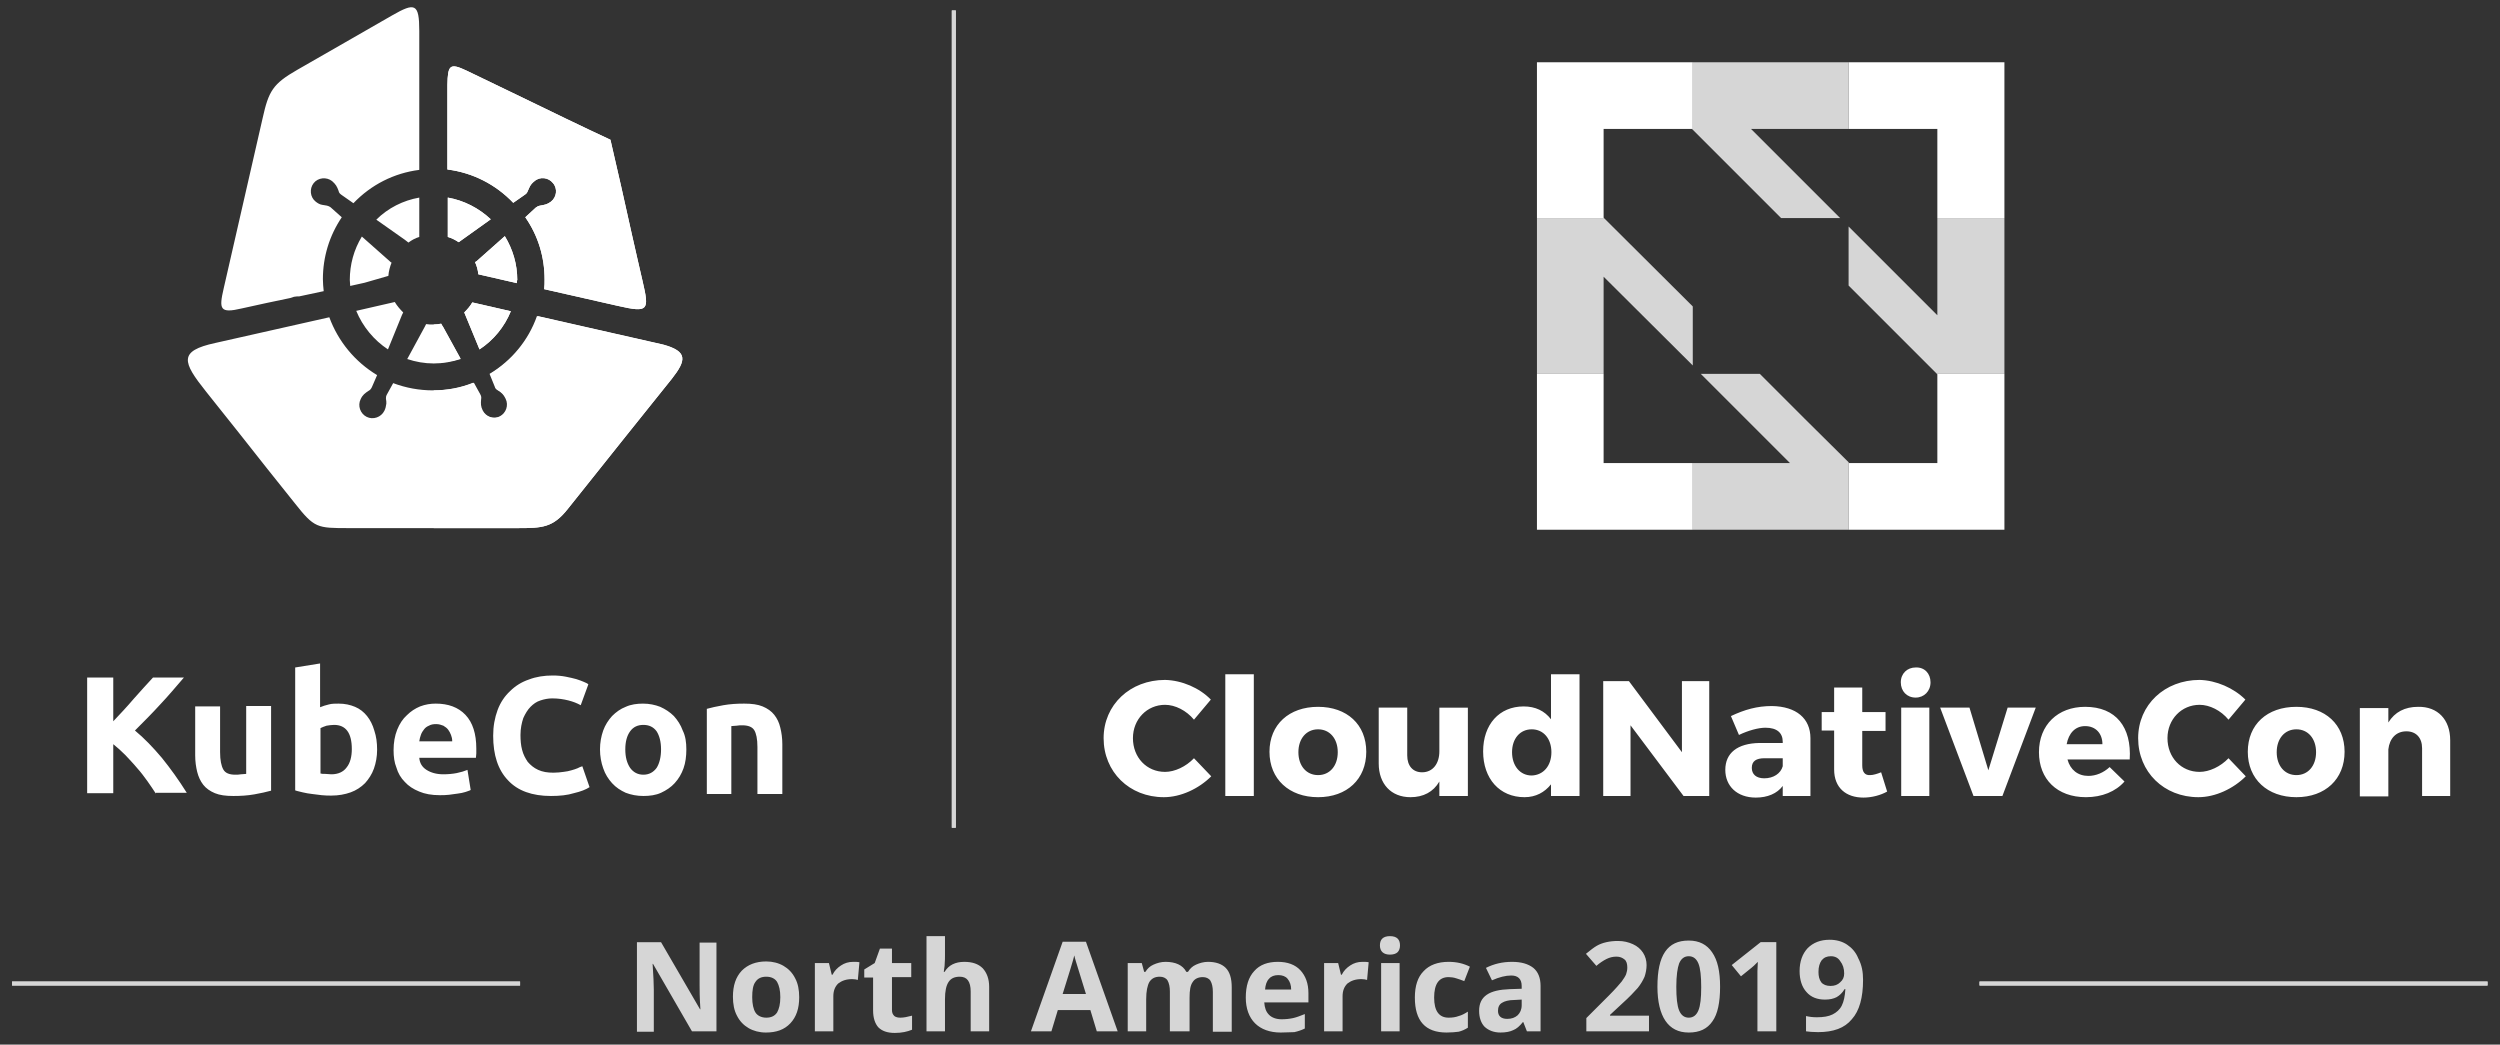
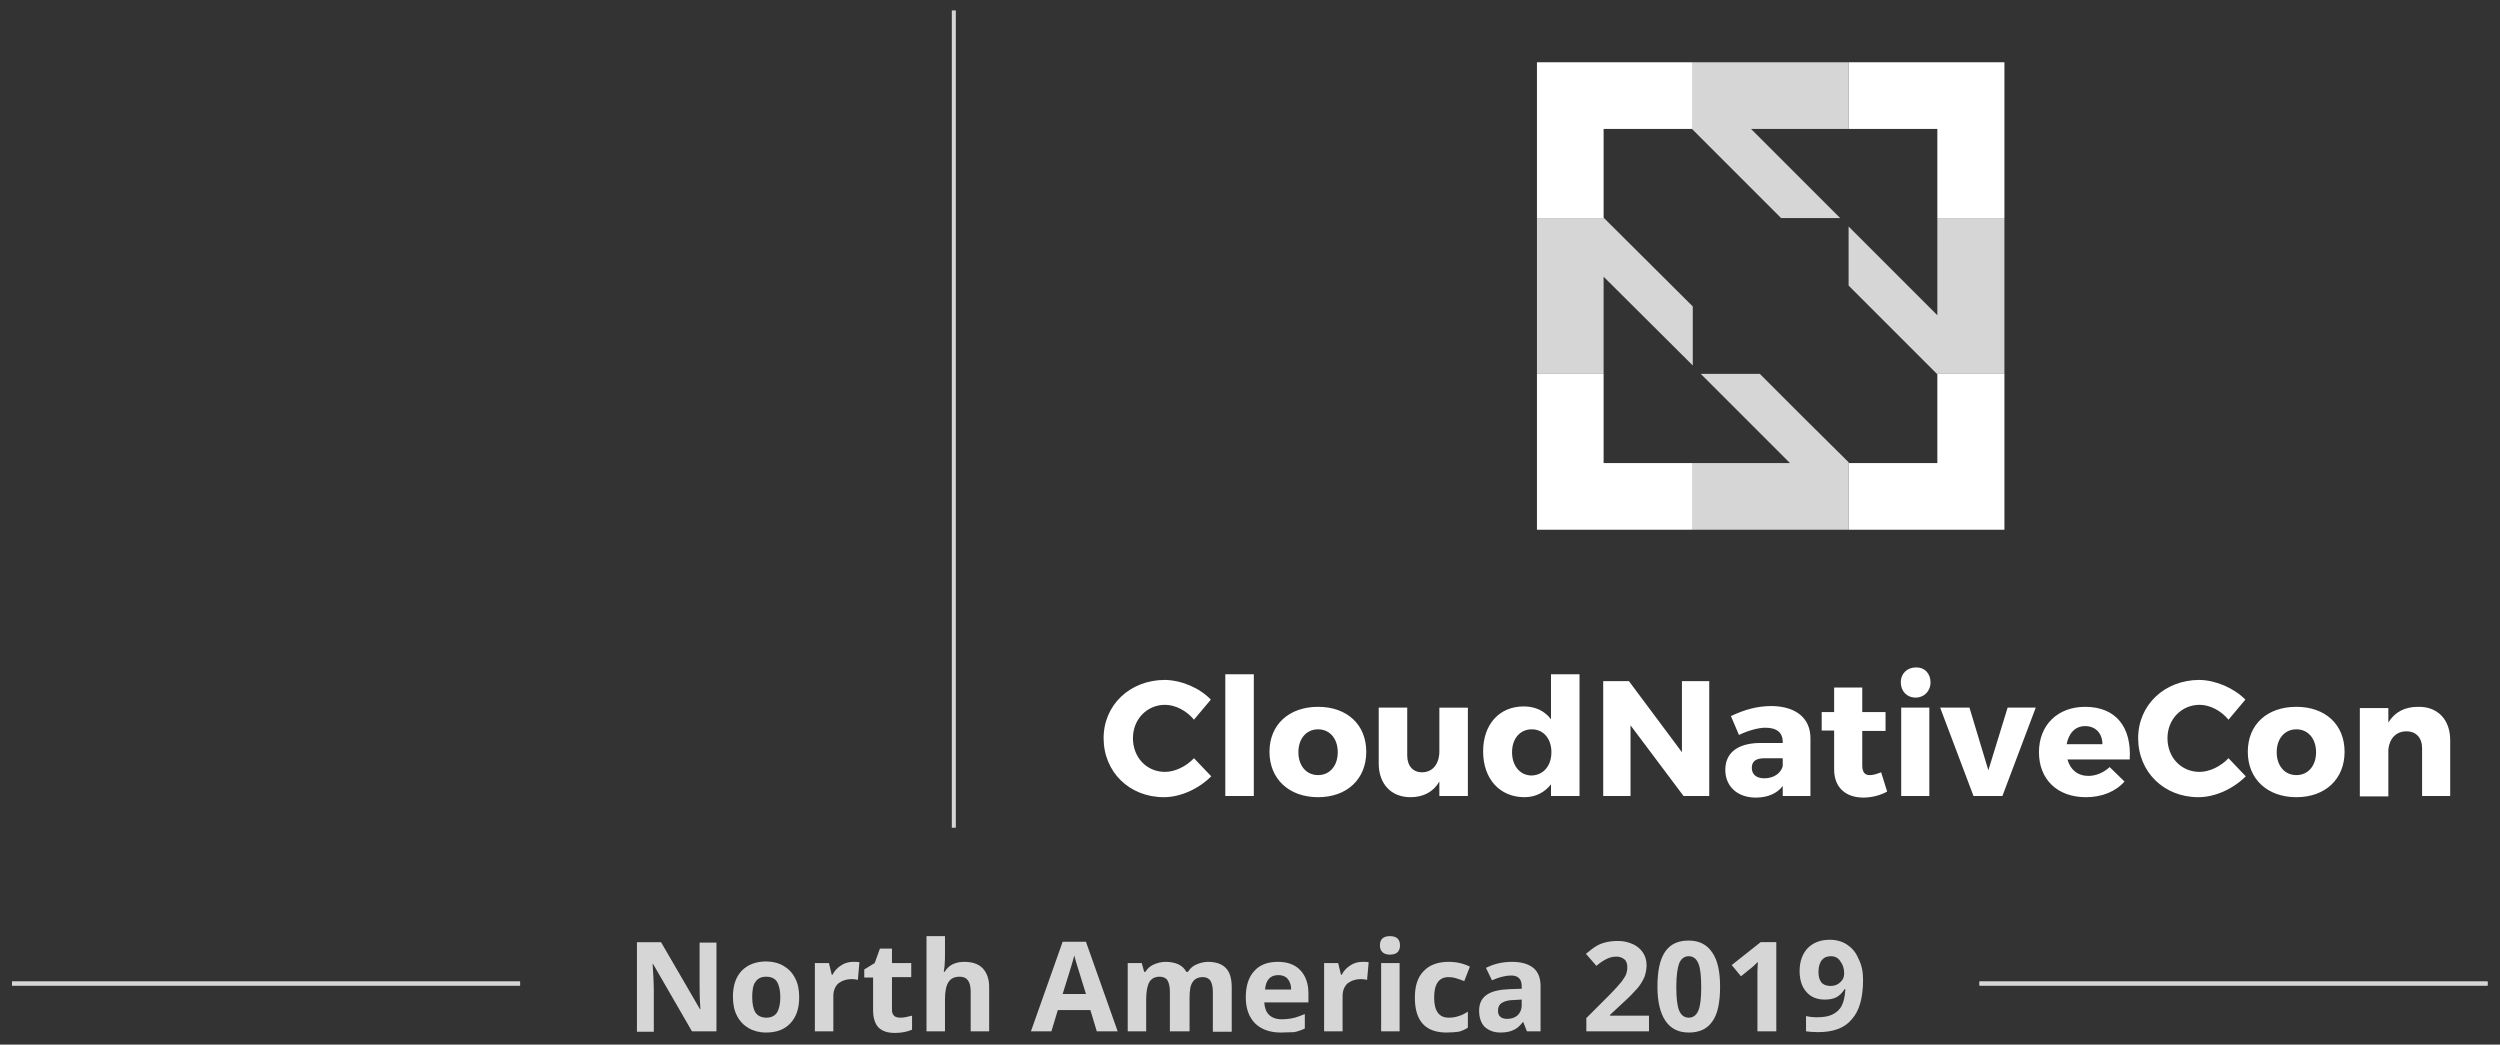
<svg xmlns="http://www.w3.org/2000/svg" xmlns:xlink="http://www.w3.org/1999/xlink" id="Layer_1" viewBox="0 0 622.5 260.1">
  <rect x="0" y="0" width="622.5" height="260.1" fill="#333333" stroke="none" />
  <style>.st0{opacity:.8}.st1{clip-path:url(#SVGID_2_);fill:#fff}.st2{clip-path:url(#SVGID_4_)}.st2,.st3,.st4{fill:#fff}.st4{fill-rule:evenodd;clip-rule:evenodd}.st5{opacity:.8;fill:#fff}.st6{clip-path:url(#SVGID_6_);fill:#fff}</style>
  <g class="st0">
    <defs>
      <path id="SVGID_1_" d="M492.9 244.4h126.5v1H492.9z" />
    </defs>
    <use xlink:href="#SVGID_1_" overflow="visible" fill="#fff" />
    <clipPath id="SVGID_2_">
      <use xlink:href="#SVGID_1_" overflow="visible" />
    </clipPath>
    <path class="st1" d="M492.9 244.4h126.5v1H492.9z" />
  </g>
  <g class="st0">
    <defs>
      <path id="SVGID_3_" d="M3 244.4h126.5v1H3z" />
    </defs>
    <use xlink:href="#SVGID_3_" overflow="visible" fill="#fff" />
    <clipPath id="SVGID_4_">
      <use xlink:href="#SVGID_3_" overflow="visible" />
    </clipPath>
    <path class="st2" d="M3 244.4h126.5v1H3z" />
  </g>
-   <path class="st3" d="M176 176.5c1.1-.3 2.4-.6 4.1-.9 1.7-.3 3.4-.4 5.2-.4 1.9 0 3.4.2 4.6.7 1.2.5 2.2 1.2 2.9 2.1.7.9 1.2 1.9 1.5 3.2.3 1.2.5 2.6.5 4.1v12.4h-6.2V186c0-2-.3-3.4-.8-4.2-.5-.8-1.5-1.2-3-1.2-.4 0-.9 0-1.4.1-.5 0-.9.1-1.3.1v16.9H176v-21.2zm-11.4 10.1c0-1.9-.4-3.4-1.1-4.5-.8-1.1-1.9-1.6-3.3-1.6s-2.5.5-3.3 1.6c-.8 1.1-1.2 2.6-1.2 4.5s.4 3.4 1.2 4.6c.8 1.1 1.9 1.7 3.3 1.7s2.5-.6 3.3-1.7c.7-1.1 1.1-2.7 1.1-4.6m6.3 0c0 1.7-.2 3.3-.7 4.7-.5 1.4-1.2 2.6-2.2 3.7-.9 1-2.1 1.8-3.4 2.4-1.3.6-2.8.8-4.4.8-1.6 0-3.1-.3-4.4-.8-1.3-.6-2.4-1.3-3.4-2.4-.9-1-1.7-2.2-2.2-3.7-.5-1.4-.8-3-.8-4.7s.3-3.3.8-4.7c.5-1.4 1.3-2.6 2.2-3.6 1-1 2.1-1.8 3.4-2.3 1.3-.6 2.8-.8 4.3-.8 1.6 0 3 .3 4.3.8 1.3.6 2.4 1.3 3.4 2.3.9 1 1.7 2.2 2.2 3.6.7 1.4.9 3 .9 4.7m-33.7 11.6c-4.7 0-8.3-1.3-10.7-3.9-2.5-2.6-3.7-6.3-3.7-11.1 0-2.4.4-4.5 1.1-6.4.7-1.9 1.8-3.5 3.1-4.7 1.3-1.3 2.9-2.3 4.7-2.9 1.8-.7 3.8-1 5.9-1 1.2 0 2.3.1 3.3.3 1 .2 1.9.4 2.6.6.7.2 1.4.5 1.9.7.5.2.9.4 1.1.6l-1.9 5.2c-.9-.5-1.9-.9-3.1-1.2-1.2-.3-2.5-.5-4-.5-1 0-2 .2-2.9.5-1 .3-1.8.9-2.5 1.6-.7.7-1.3 1.7-1.8 2.8-.4 1.2-.7 2.6-.7 4.2 0 1.3.1 2.6.4 3.7.3 1.2.8 2.1 1.4 3 .7.8 1.5 1.5 2.6 2s2.3.7 3.8.7c.9 0 1.8-.1 2.5-.2.8-.1 1.4-.2 2-.4.6-.2 1.1-.3 1.5-.5.4-.2.8-.4 1.2-.5l1.8 5.2c-.9.6-2.2 1.1-3.9 1.5-1.6.5-3.5.7-5.7.7m-24.6-13.7c0-.5-.1-1-.3-1.5-.2-.5-.4-.9-.7-1.3-.3-.4-.7-.7-1.2-1-.5-.2-1.1-.4-1.8-.4s-1.3.1-1.8.4c-.5.2-.9.5-1.2.9-.3.4-.6.8-.8 1.4-.2.5-.3 1-.4 1.6h8.2zM98 186.8c0-1.9.3-3.6.9-5.1.6-1.5 1.4-2.7 2.4-3.6 1-1 2.1-1.7 3.3-2.2 1.3-.5 2.6-.7 3.9-.7 3.1 0 5.6.9 7.4 2.8 1.8 1.9 2.7 4.7 2.7 8.4v1.2c0 .4-.1.8-.1 1.1h-14.1c.1 1.3.7 2.3 1.8 3 1.1.7 2.5 1.1 4.2 1.1 1.1 0 2.3-.1 3.3-.3s2-.5 2.7-.8l.8 5c-.3.2-.8.3-1.3.5-.6.2-1.2.3-1.9.4-.7.1-1.4.2-2.2.3-.8.1-1.6.1-2.3.1-2 0-3.7-.3-5.1-.9-1.5-.6-2.7-1.4-3.6-2.4-1-1-1.7-2.2-2.1-3.6-.5-1.2-.7-2.7-.7-4.3m-4.1-.1c0 1.7-.3 3.3-.8 4.7-.5 1.4-1.3 2.6-2.2 3.6-1 1-2.2 1.8-3.6 2.3-1.4.5-3 .8-4.8.8-.7 0-1.5 0-2.4-.1l-2.4-.3c-.8-.1-1.5-.2-2.3-.4-.7-.2-1.4-.3-1.9-.5v-30.6l6.2-1v10.9c.7-.3 1.4-.5 2.2-.7.7-.2 1.6-.2 2.4-.2 1.6 0 2.9.3 4.1.8 1.2.5 2.2 1.3 3 2.3.8 1 1.4 2.2 1.8 3.6.5 1.5.7 3 .7 4.8m-6.3-.2c0-4-1.5-6-4.4-6-.6 0-1.3.1-1.9.2-.6.2-1.1.4-1.5.6v11.3c.3.1.7.1 1.2.1s1 .1 1.5.1c1.7 0 3-.6 3.8-1.7.9-1.1 1.3-2.7 1.3-4.6m-20.2 10.4c-1.1.3-2.4.6-4.1.9-1.7.3-3.4.4-5.2.4-1.9 0-3.4-.2-4.6-.7-1.2-.5-2.2-1.2-2.9-2.1-.7-.9-1.2-2-1.5-3.2-.3-1.2-.5-2.6-.5-4.1v-12.2h6.2v11.4c0 2 .3 3.4.8 4.3.5.9 1.5 1.3 3 1.3.4 0 .9 0 1.4-.1.5 0 .9-.1 1.3-.1v-16.9h6.2v21.1zm-28.6.7c-.6-.9-1.3-2-2.1-3.1s-1.6-2.2-2.6-3.3c-.9-1.1-1.9-2.1-2.9-3.2-1-1-2-1.9-3-2.7v12.2h-6.5v-28.8h6.5v10.9c1.7-1.8 3.4-3.6 5.1-5.6 1.7-1.9 3.3-3.7 4.8-5.3h7.7c-2 2.3-3.9 4.6-5.9 6.7-2 2.2-4.1 4.3-6.3 6.5 2.3 1.9 4.5 4.2 6.7 6.8 2.1 2.6 4.2 5.5 6.2 8.7h-7.7z" />
-   <path class="st4" d="M90.8 70.4l-3.6.8c0-.5-.1-1-.1-1.5 0-3.8 1-7.5 3-10.8l7 6.2c.1.1.2.2.4.3-.4 1-.7 2.1-.8 3.3-.2.1-.5.1-.7.2l-5.2 1.5zm13.6-21.2V59c-1 .3-1.9.8-2.7 1.4-.3-.2-.6-.5-.9-.7l-7.1-5c2.9-2.9 6.7-4.8 10.7-5.5M55.7 71.8c3.4-14.9 6.3-27.5 9.7-42.4 1.5-6.7 2.5-8.5 8.6-12C82.5 12.5 88.7 9 97.7 3.8c5.6-3.2 6.7-3 6.7 3.9v34.6c-6.3.8-12 3.7-16.4 8.3l-3-2.1c-.4-.3-.6-.5-.7-1-.4-1.1-.7-1.6-1.6-2.4-1.4-1.1-3.5-.9-4.6.5-1.1 1.4-.9 3.5.5 4.6.5.4 1 .7 1.6.8.4.1.8.1 1.2.2.4.1.6.2.9.4l2.8 2.5c-3.1 4.6-4.7 9.9-4.7 15.4 0 1 .1 2 .2 3l-6.1 1.3c-.4 0-.8 0-1.3.1l-.9.3c-4 .8-8 1.7-12.1 2.6-5.5 1.3-5.7.2-4.5-5M111.5 59v-9.8c4 .7 7.7 2.6 10.7 5.4l-7.7 5.5c-.1.1-.2.2-.3.2-.9-.6-1.7-1-2.7-1.3m17.2 11.5l-9.6-2.2c-.1-1.1-.4-2.1-.8-3 .1-.1.2-.2.3-.2l7.1-6.3c2 3.3 3.1 7 3.1 10.9-.1.2-.1.5-.1.8m-12.5-52.9c5.2 2.5 8.9 4.3 14.1 6.8 7.2 3.5 14.4 7 21.7 10.4 1.8 7.8 3.6 15.6 5.3 23.4 1.1 4.7 1.6 7.2 2.7 11.8 1.7 7.3 1.5 7.9-6 6.2L135.5 72c.1-.8.1-1.6.1-2.4 0-5.6-1.6-10.9-4.8-15.5l2.6-2.4c.4-.3.6-.4 1.1-.5 1.1-.2 1.8-.3 2.7-1 1.4-1.1 1.7-3.2.5-4.6-1.1-1.4-3.2-1.7-4.6-.5-.5.4-.9.8-1.2 1.4-.2.4-.3.7-.5 1.1-.1.3-.3.6-.6.8l-3 2.1c-4.4-4.6-10.1-7.5-16.4-8.3V21.1c.1-4.9.6-5.5 4.8-3.5m-6.4 63c-.6.1-1.2.2-1.9.2-.6 0-1.2 0-1.8-.1l-.3.6-4.4 8.1c2.1.7 4.3 1.1 6.6 1.1s4.5-.4 6.7-1.1l-4.4-8c-.2-.3-.3-.5-.5-.8m7.8-5.3l9.6 2.2c-1.6 3.9-4.3 7.2-7.8 9.5l-3.8-9.2c.8-.8 1.5-1.6 2-2.5m-28.9 2.1l9.6-2.2c.6 1 1.3 1.8 2.1 2.6l-.3.6-3.5 8.6c-3.5-2.3-6.3-5.7-7.9-9.6m78.6 16.9c-4.6 5.7-6.7 8.4-11.3 14.1-5.2 6.5-9.4 11.8-14.6 18.3-3.7 4.7-6.4 4.8-12.5 4.8h-42c-8 0-8.6 0-13.5-6.2-4.9-6.1-8.7-10.9-13.5-17-3.8-4.8-4.8-6-8.6-10.8-5.9-7.4-6.9-10.1 2.3-12.1L82 79c2.2 6 6.4 11.1 11.9 14.4l-1.3 3c-.2.4-.4.7-.8.9-.9.6-1.5 1-2 2.1-.8 1.6-.1 3.6 1.5 4.4 1.6.8 3.6.1 4.4-1.5.3-.6.4-1.1.5-1.8 0-.4 0-.8-.1-1.2 0-.4 0-.6.2-1l1.6-2.9c3.2 1.2 6.5 1.8 9.9 1.8 3.4 0 6.8-.6 10-1.9l1.6 2.9c.2.4.3.7.2 1.2-.1 1.1-.1 1.8.4 2.8.8 1.6 2.8 2.3 4.4 1.5 1.6-.8 2.3-2.8 1.5-4.4-.3-.6-.6-1.1-1.1-1.5-.3-.3-.7-.5-1-.7-.3-.2-.5-.4-.6-.8l-1.3-3.2c5.5-3.3 9.7-8.4 11.8-14.4l31.3 7.1c6.3 1.7 5.9 3.9 2.3 8.5" />
-   <path class="st4" d="M111.5 59v-9.8c4 .7 7.7 2.6 10.7 5.4l-7.7 5.5c-.1.1-.2.2-.3.2-.9-.6-1.7-1-2.7-1.3m17.2 11.5l-9.6-2.2c-.1-1.1-.4-2.1-.8-3 .1-.1.2-.2.3-.2l7.1-6.3c2 3.3 3.1 7 3.1 10.9-.1.2-.1.5-.1.8m-12.5-52.9c5.2 2.5 8.9 4.3 14.1 6.8 7.2 3.5 14.4 7 21.7 10.4 1.8 7.8 3.6 15.6 5.3 23.4 1.1 4.7 1.6 7.2 2.7 11.8 1.7 7.3 1.5 7.9-6 6.2L135.5 72c.1-.8.1-1.6.1-2.4 0-5.6-1.6-10.9-4.8-15.5l2.6-2.4c.4-.3.6-.4 1.1-.5 1.1-.2 1.8-.3 2.7-1 1.4-1.1 1.7-3.2.5-4.6-1.1-1.4-3.2-1.7-4.6-.5-.5.4-.9.8-1.2 1.4-.2.4-.3.7-.5 1.1-.1.3-.3.6-.6.8l-3 2.1c-4.4-4.6-10.1-7.5-16.4-8.3V21.1c.1-4.9.6-5.5 4.8-3.5m1.4 57.7l9.6 2.2c-1.6 3.9-4.3 7.2-7.8 9.5l-3.8-9.2c.8-.8 1.5-1.6 2-2.5M108 90.4v-9.6c.6 0 1.3-.1 1.9-.2.1.2.2.5.4.7l4.4 8c-2.2.7-4.5 1.1-6.7 1.1m59.3 3.9c-4.6 5.7-6.7 8.4-11.3 14.1-5.2 6.5-9.4 11.8-14.6 18.3-3.7 4.7-6.4 4.8-12.5 4.8H108V97.2c3.4 0 6.8-.6 10-1.9l1.6 2.9c.2.4.3.7.2 1.2-.1 1.1-.1 1.8.4 2.8.8 1.6 2.8 2.3 4.4 1.5 1.6-.8 2.3-2.8 1.5-4.4-.3-.6-.6-1.1-1.1-1.5-.3-.3-.7-.5-1-.7-.3-.2-.5-.4-.6-.8l-1.3-3.2c5.5-3.3 9.7-8.4 11.8-14.4l31.3 7.1c6.1 1.7 5.7 3.9 2.1 8.5" />
  <path class="st3" d="M399.3 93.1h-16.6v38.8h38.8v-16.6h-22.2zM482.4 93.2v22.1h-22l-.1-.2v16.8h38.8V93.1h-16.8zM382.7 54.3h16.7l-.1-.1V32.1h22l.2.2V15.5h-38.8zM460.3 15.5v16.6h22.1v22.2h16.7V15.5z" />
  <path class="st5" d="M458.2 54.3L436 32.1h24.3V15.5h-38.8v16.8l22 22zM438.2 93.1h-14.7l18.4 18.4 3.8 3.8H421.5v16.6h38.8v-16.8l-11.1-11zM482.4 54.3V78.5l-3.8-3.8-18.3-18.3v14.7l11 11 11 11h16.8V54.3zM421.5 76.3l-22.1-22h-16.7v38.8h16.6V68.9L421.5 91z" />
  <path class="st3" d="M301.5 174.2l-4.2 5c-1.9-2.3-4.7-3.7-7.2-3.7-4.5 0-8 3.6-8 8.3 0 4.8 3.4 8.4 8 8.4 2.4 0 5.2-1.3 7.2-3.4l4.3 4.5c-3.1 3.1-7.6 5.2-11.8 5.2-8.6 0-15-6.3-15-14.7 0-8.3 6.6-14.5 15.3-14.5 4.2.1 8.6 2 11.4 4.9zM305.1 198.2v-30.3h7.1v30.3h-7.1zM340.2 187.2c0 6.8-4.8 11.3-12 11.3s-12.1-4.5-12.1-11.3S321 176 328.2 176c7.2 0 12 4.4 12 11.2zm-16.9.1c0 3.4 2 5.7 4.9 5.7 2.9 0 4.9-2.3 4.9-5.7 0-3.4-2-5.7-4.9-5.7-2.9 0-4.9 2.3-4.9 5.7zM365.5 198.2h-7.1v-3.6c-1.5 2.6-4 3.9-7.2 3.9-4.8 0-7.9-3.3-7.9-8.4v-13.9h7.1v11.9c0 2.6 1.4 4.2 3.7 4.2 2.7 0 4.3-2.2 4.3-5.2v-10.9h7.1v22zM393.3 198.2h-7.1v-2.9c-1.6 2-3.8 3.2-6.6 3.2-6.2 0-10.3-4.6-10.3-11.4 0-6.7 4-11.2 10.1-11.2 2.9 0 5.2 1.1 6.8 3.2v-11.2h7.1v30.3zm-7-10.9c0-3.4-2-5.7-4.9-5.7-2.9 0-4.9 2.3-4.9 5.7 0 3.4 2 5.8 4.9 5.8 2.9-.1 4.9-2.4 4.9-5.8zM419.2 198.2L406 180.6v17.6h-6.8v-28.6h6.4l13.2 17.7v-17.7h6.8v28.6h-6.4zM450.8 183.8v14.4h-6.9v-2.5c-1.4 1.9-3.8 2.9-6.7 2.9-4.7 0-7.6-2.9-7.6-6.9 0-4.2 3-6.6 8.5-6.7h5.8v-.3c0-2.2-1.4-3.5-4.3-3.5-1.8 0-4.3.7-6.6 1.8l-2-4.7c3.4-1.6 6.5-2.5 10.2-2.5 6.1.1 9.6 3.1 9.6 8zm-6.9 7v-2h-4.5c-2.1 0-3.2.7-3.2 2.4 0 1.6 1.1 2.6 3.1 2.6 2.3 0 4.1-1.2 4.6-3zM469.9 197.1c-1.6.9-3.8 1.5-5.9 1.5-4.3 0-7.3-2.4-7.3-7v-9.7h-3.1v-4.6h3.1v-6.1h7v6.1h5.8v4.7h-5.8v8.6c0 1.7.7 2.5 2 2.4.7 0 1.7-.3 2.7-.7l1.5 4.8zM480.7 169.9c0 2.2-1.6 3.8-3.7 3.8-2.2 0-3.7-1.6-3.7-3.8 0-2.2 1.6-3.7 3.7-3.7 2.2-.1 3.7 1.5 3.7 3.7zm-7.3 28.3v-22h7v22h-7zM491.4 198.2l-8.3-22h7.3l4.7 15.6 4.8-15.6h7l-8.3 22h-7.2zM530.3 189.1h-15.5c.7 2.6 2.6 4.1 5.2 4.1 1.9 0 3.8-.8 5.3-2.2l3.7 3.6c-2.2 2.5-5.6 3.9-9.6 3.9-7.2 0-11.7-4.5-11.7-11.2 0-6.8 4.7-11.3 11.5-11.3 7.7 0 11.6 5.1 11.1 13.1zm-6.8-3.8c0-2.7-1.7-4.5-4.3-4.5-2.5 0-4.1 1.8-4.6 4.5h8.9zM559.1 174.2l-4.2 5c-1.9-2.3-4.7-3.7-7.2-3.7-4.5 0-8 3.6-8 8.3 0 4.8 3.4 8.4 8 8.4 2.4 0 5.2-1.3 7.2-3.4l4.3 4.5c-3.1 3.1-7.6 5.2-11.8 5.2-8.6 0-15-6.3-15-14.7 0-8.3 6.6-14.5 15.3-14.5 4.1.1 8.5 2 11.4 4.9zM583.8 187.2c0 6.8-4.8 11.3-12 11.3s-12.1-4.5-12.1-11.3 4.8-11.2 12.1-11.2c7.2 0 12 4.4 12 11.2zm-16.9.1c0 3.4 2 5.7 4.9 5.7 2.9 0 4.9-2.3 4.9-5.7 0-3.4-2-5.7-4.9-5.7-2.9 0-4.9 2.3-4.9 5.7zM610.1 184.3v13.9h-7v-11.9c0-2.6-1.5-4.2-3.9-4.2-2.6 0-4.2 1.8-4.5 4.5v11.7h-7.1v-22h7.1v3.6c1.6-2.6 4.1-3.9 7.4-3.9 4.9-.1 8 3.2 8 8.3z" />
  <g class="st0">
    <defs>
      <path id="SVGID_5_" d="M237 2.6h1v203.5h-1z" />
    </defs>
    <use xlink:href="#SVGID_5_" overflow="visible" fill="#fff" />
    <clipPath id="SVGID_6_">
      <use xlink:href="#SVGID_5_" overflow="visible" />
    </clipPath>
-     <path class="st6" d="M237 2.6h1v203.5h-1z" />
  </g>
  <g class="st0">
    <path class="st3" d="M178.3 256.8h-6l-9.7-16.8h-.1c.2 3 .3 5.1.3 6.4v10.5h-4.2v-22.3h6l9.7 16.7h.1c-.2-2.9-.2-4.9-.2-6.1v-10.5h4.2v22.1zM199 248.3c0 2.8-.7 4.9-2.2 6.5-1.5 1.6-3.5 2.3-6.1 2.3-1.6 0-3.1-.4-4.3-1.1-1.2-.7-2.2-1.7-2.9-3.1-.7-1.3-1-2.9-1-4.7 0-2.8.7-4.9 2.2-6.5 1.5-1.5 3.5-2.3 6.1-2.3 1.6 0 3.1.4 4.3 1.1 1.2.7 2.2 1.7 2.9 3.1.7 1.3 1 2.9 1 4.7zm-11.7 0c0 1.7.3 3 .8 3.8s1.5 1.3 2.7 1.3c1.2 0 2.1-.4 2.7-1.3.5-.9.8-2.1.8-3.8 0-1.7-.3-2.9-.8-3.8-.5-.8-1.4-1.3-2.7-1.3-1.2 0-2.1.4-2.7 1.3-.6.8-.8 2.1-.8 3.8zM212.4 239.5c.6 0 1.2 0 1.6.1l-.4 4.4c-.4-.1-.8-.2-1.4-.2-1.5 0-2.6.4-3.5 1.1-.8.8-1.2 1.8-1.2 3.2v8.7h-4.6v-17h3.5l.7 2.9h.2c.5-1 1.2-1.7 2.1-2.3.9-.6 1.9-.9 3-.9zM224.2 253.4c.8 0 1.8-.2 2.9-.5v3.5c-1.2.5-2.6.8-4.3.8-1.9 0-3.2-.5-4.1-1.4-.8-.9-1.3-2.3-1.3-4.2v-8.2h-2.2v-2l2.6-1.6 1.3-3.6h3v3.6h4.8v3.5h-4.8v8.2c0 .7.2 1.1.6 1.5.4.3.9.4 1.5.4zM246.3 256.8h-4.6v-9.9c0-2.5-.9-3.7-2.7-3.7-1.3 0-2.2.4-2.8 1.3-.6.9-.9 2.3-.9 4.3v8h-4.6v-23.7h4.6v4.8c0 .4 0 1.3-.1 2.6l-.2 1.5h.2c1-1.7 2.7-2.5 4.9-2.5 2 0 3.5.5 4.6 1.6 1 1.1 1.6 2.6 1.6 4.6v11.1zM273.1 256.8l-1.6-5.3h-8.1l-1.6 5.3h-5.1l7.9-22.3h5.8l7.9 22.3h-5.2zm-2.7-9.3c-1.5-4.8-2.3-7.5-2.5-8.1-.2-.6-.3-1.1-.4-1.5-.3 1.3-1.3 4.5-2.9 9.6h5.8zM295.9 256.8h-4.6v-9.9c0-1.2-.2-2.1-.6-2.8-.4-.6-1.1-.9-1.9-.9-1.2 0-2 .4-2.6 1.3-.5.9-.8 2.3-.8 4.3v8h-4.6v-17h3.5l.6 2.2h.3c.5-.8 1.1-1.4 2-1.8.9-.4 1.9-.7 3-.7 2.5 0 4.3.8 5.2 2.5h.4c.5-.8 1.1-1.4 2-1.8.9-.4 1.9-.7 3-.7 1.9 0 3.4.5 4.4 1.5 1 1 1.5 2.6 1.5 4.8v11.1H302V247c0-1.2-.2-2.1-.6-2.8-.4-.6-1.1-.9-1.9-.9-1.1 0-2 .4-2.5 1.2-.6.8-.8 2.1-.8 3.9v8.4zM318.9 257.1c-2.7 0-4.9-.8-6.4-2.3-1.5-1.5-2.3-3.7-2.3-6.4 0-2.9.7-5.1 2.1-6.6 1.4-1.6 3.4-2.3 5.9-2.3 2.4 0 4.3.7 5.6 2.1 1.3 1.4 2 3.3 2 5.7v2.3h-11c.1 1.3.4 2.3 1.2 3.1.7.7 1.8 1.1 3.1 1.1 1 0 2-.1 2.9-.3.9-.2 1.9-.6 2.9-1v3.6c-.8.4-1.7.7-2.6.9-.9 0-2 .1-3.4.1zm-.6-14.3c-1 0-1.8.3-2.3.9-.6.6-.9 1.5-1 2.7h6.5c0-1.1-.3-2-.9-2.7-.5-.6-1.3-.9-2.3-.9zM339.2 239.5c.6 0 1.2 0 1.6.1l-.4 4.4c-.4-.1-.8-.2-1.4-.2-1.5 0-2.6.4-3.5 1.1-.8.8-1.2 1.8-1.2 3.2v8.7h-4.6v-17h3.5l.7 2.9h.2c.5-1 1.2-1.7 2.1-2.3.9-.6 1.9-.9 3-.9zM343.6 235.4c0-1.5.8-2.3 2.5-2.3s2.5.8 2.5 2.3c0 .7-.2 1.3-.6 1.7-.4.4-1.1.6-1.9.6-1.6 0-2.5-.8-2.5-2.3zm4.9 21.4h-4.6v-17h4.6v17zM360.2 257.1c-5.3 0-7.9-2.9-7.9-8.7 0-2.9.7-5.1 2.2-6.6 1.4-1.5 3.5-2.3 6.2-2.3 2 0 3.7.4 5.3 1.2l-1.4 3.6c-.7-.3-1.4-.5-2-.7-.6-.2-1.3-.3-1.9-.3-2.4 0-3.6 1.7-3.6 5.1 0 3.3 1.2 5 3.6 5 .9 0 1.7-.1 2.5-.4.8-.2 1.5-.6 2.3-1.1v4c-.8.5-1.5.8-2.3 1-.8.1-1.8.2-3 .2zM380.2 256.8l-.9-2.3h-.1c-.8 1-1.6 1.7-2.4 2-.8.4-1.9.6-3.2.6-1.6 0-2.9-.5-3.9-1.4-.9-.9-1.4-2.3-1.4-4 0-1.8.6-3.1 1.9-4 1.3-.9 3.2-1.3 5.7-1.4l3-.1v-.7c0-1.7-.9-2.6-2.6-2.6-1.4 0-3 .4-4.8 1.2L370 241c2-1 4.1-1.5 6.5-1.5 2.3 0 4 .5 5.3 1.5 1.2 1 1.8 2.5 1.8 4.5v11.3h-3.4zm-1.4-7.9l-1.8.1c-1.3 0-2.4.3-3 .7-.7.4-1 1.1-1 2 0 1.3.8 2 2.3 2 1.1 0 1.9-.3 2.6-.9.6-.6 1-1.4 1-2.5v-1.4zM410.6 256.8H395v-3.3l5.6-5.6c1.7-1.7 2.7-2.9 3.2-3.5.5-.7.9-1.3 1.1-1.8.2-.6.3-1.1.3-1.7 0-.9-.2-1.6-.7-2-.5-.4-1.1-.7-2-.7-.9 0-1.7.2-2.5.6-.8.4-1.7 1-2.5 1.7l-2.6-3c1.1-.9 2-1.6 2.7-2 .7-.4 1.5-.7 2.4-.9.9-.2 1.8-.3 2.9-.3 1.4 0 2.6.3 3.7.8s1.9 1.2 2.5 2.1c.6.9.9 2 .9 3.1 0 1-.2 2-.5 2.9-.4.9-.9 1.8-1.7 2.8-.8.9-2.1 2.3-4 4l-2.9 2.7v.2h9.7v3.9zM428.3 245.7c0 3.9-.6 6.8-1.9 8.6-1.3 1.9-3.2 2.8-5.9 2.8-2.6 0-4.5-1-5.8-2.9-1.3-1.9-2-4.8-2-8.5 0-3.9.6-6.8 1.9-8.7 1.3-1.9 3.2-2.8 5.9-2.8 2.6 0 4.5 1 5.8 2.9 1.4 2 2 4.8 2 8.6zm-10.9 0c0 2.7.2 4.7.7 5.9.5 1.2 1.3 1.8 2.4 1.8 1.1 0 1.9-.6 2.4-1.8.5-1.2.7-3.1.7-5.8 0-2.7-.2-4.7-.7-5.9-.5-1.2-1.3-1.8-2.4-1.8-1.1 0-1.9.6-2.4 1.8-.4 1.1-.7 3-.7 5.8zM442.3 256.8h-4.7v-15l.1-2.3c-.8.8-1.3 1.3-1.6 1.5l-2.6 2.1-2.3-2.8 7.2-5.7h3.9v22.2zM463.9 244c0 4.4-.9 7.7-2.8 9.8-1.8 2.2-4.6 3.2-8.4 3.2-1.3 0-2.3-.1-3-.2V253c.9.2 1.7.3 2.7.3 1.6 0 2.9-.2 3.9-.7 1-.5 1.8-1.2 2.3-2.2.5-1 .8-2.4.9-4.1h-.2c-.6 1-1.3 1.6-2 2-.8.4-1.7.6-2.9.6-1.9 0-3.5-.6-4.6-1.9-1.1-1.2-1.7-3-1.7-5.2 0-2.4.7-4.3 2-5.7 1.4-1.4 3.2-2.1 5.5-2.1 1.6 0 3.1.4 4.3 1.2 1.2.8 2.2 1.9 2.8 3.4.9 1.7 1.2 3.4 1.2 5.4zm-8-5.9c-1 0-1.7.3-2.3 1-.5.7-.8 1.6-.8 2.9 0 1.1.2 1.9.7 2.6.5.6 1.3.9 2.3.9 1 0 1.8-.3 2.4-.9.7-.6 1-1.3 1-2.2 0-1.2-.3-2.2-1-3.1-.5-.8-1.3-1.2-2.3-1.2z" />
  </g>
</svg>